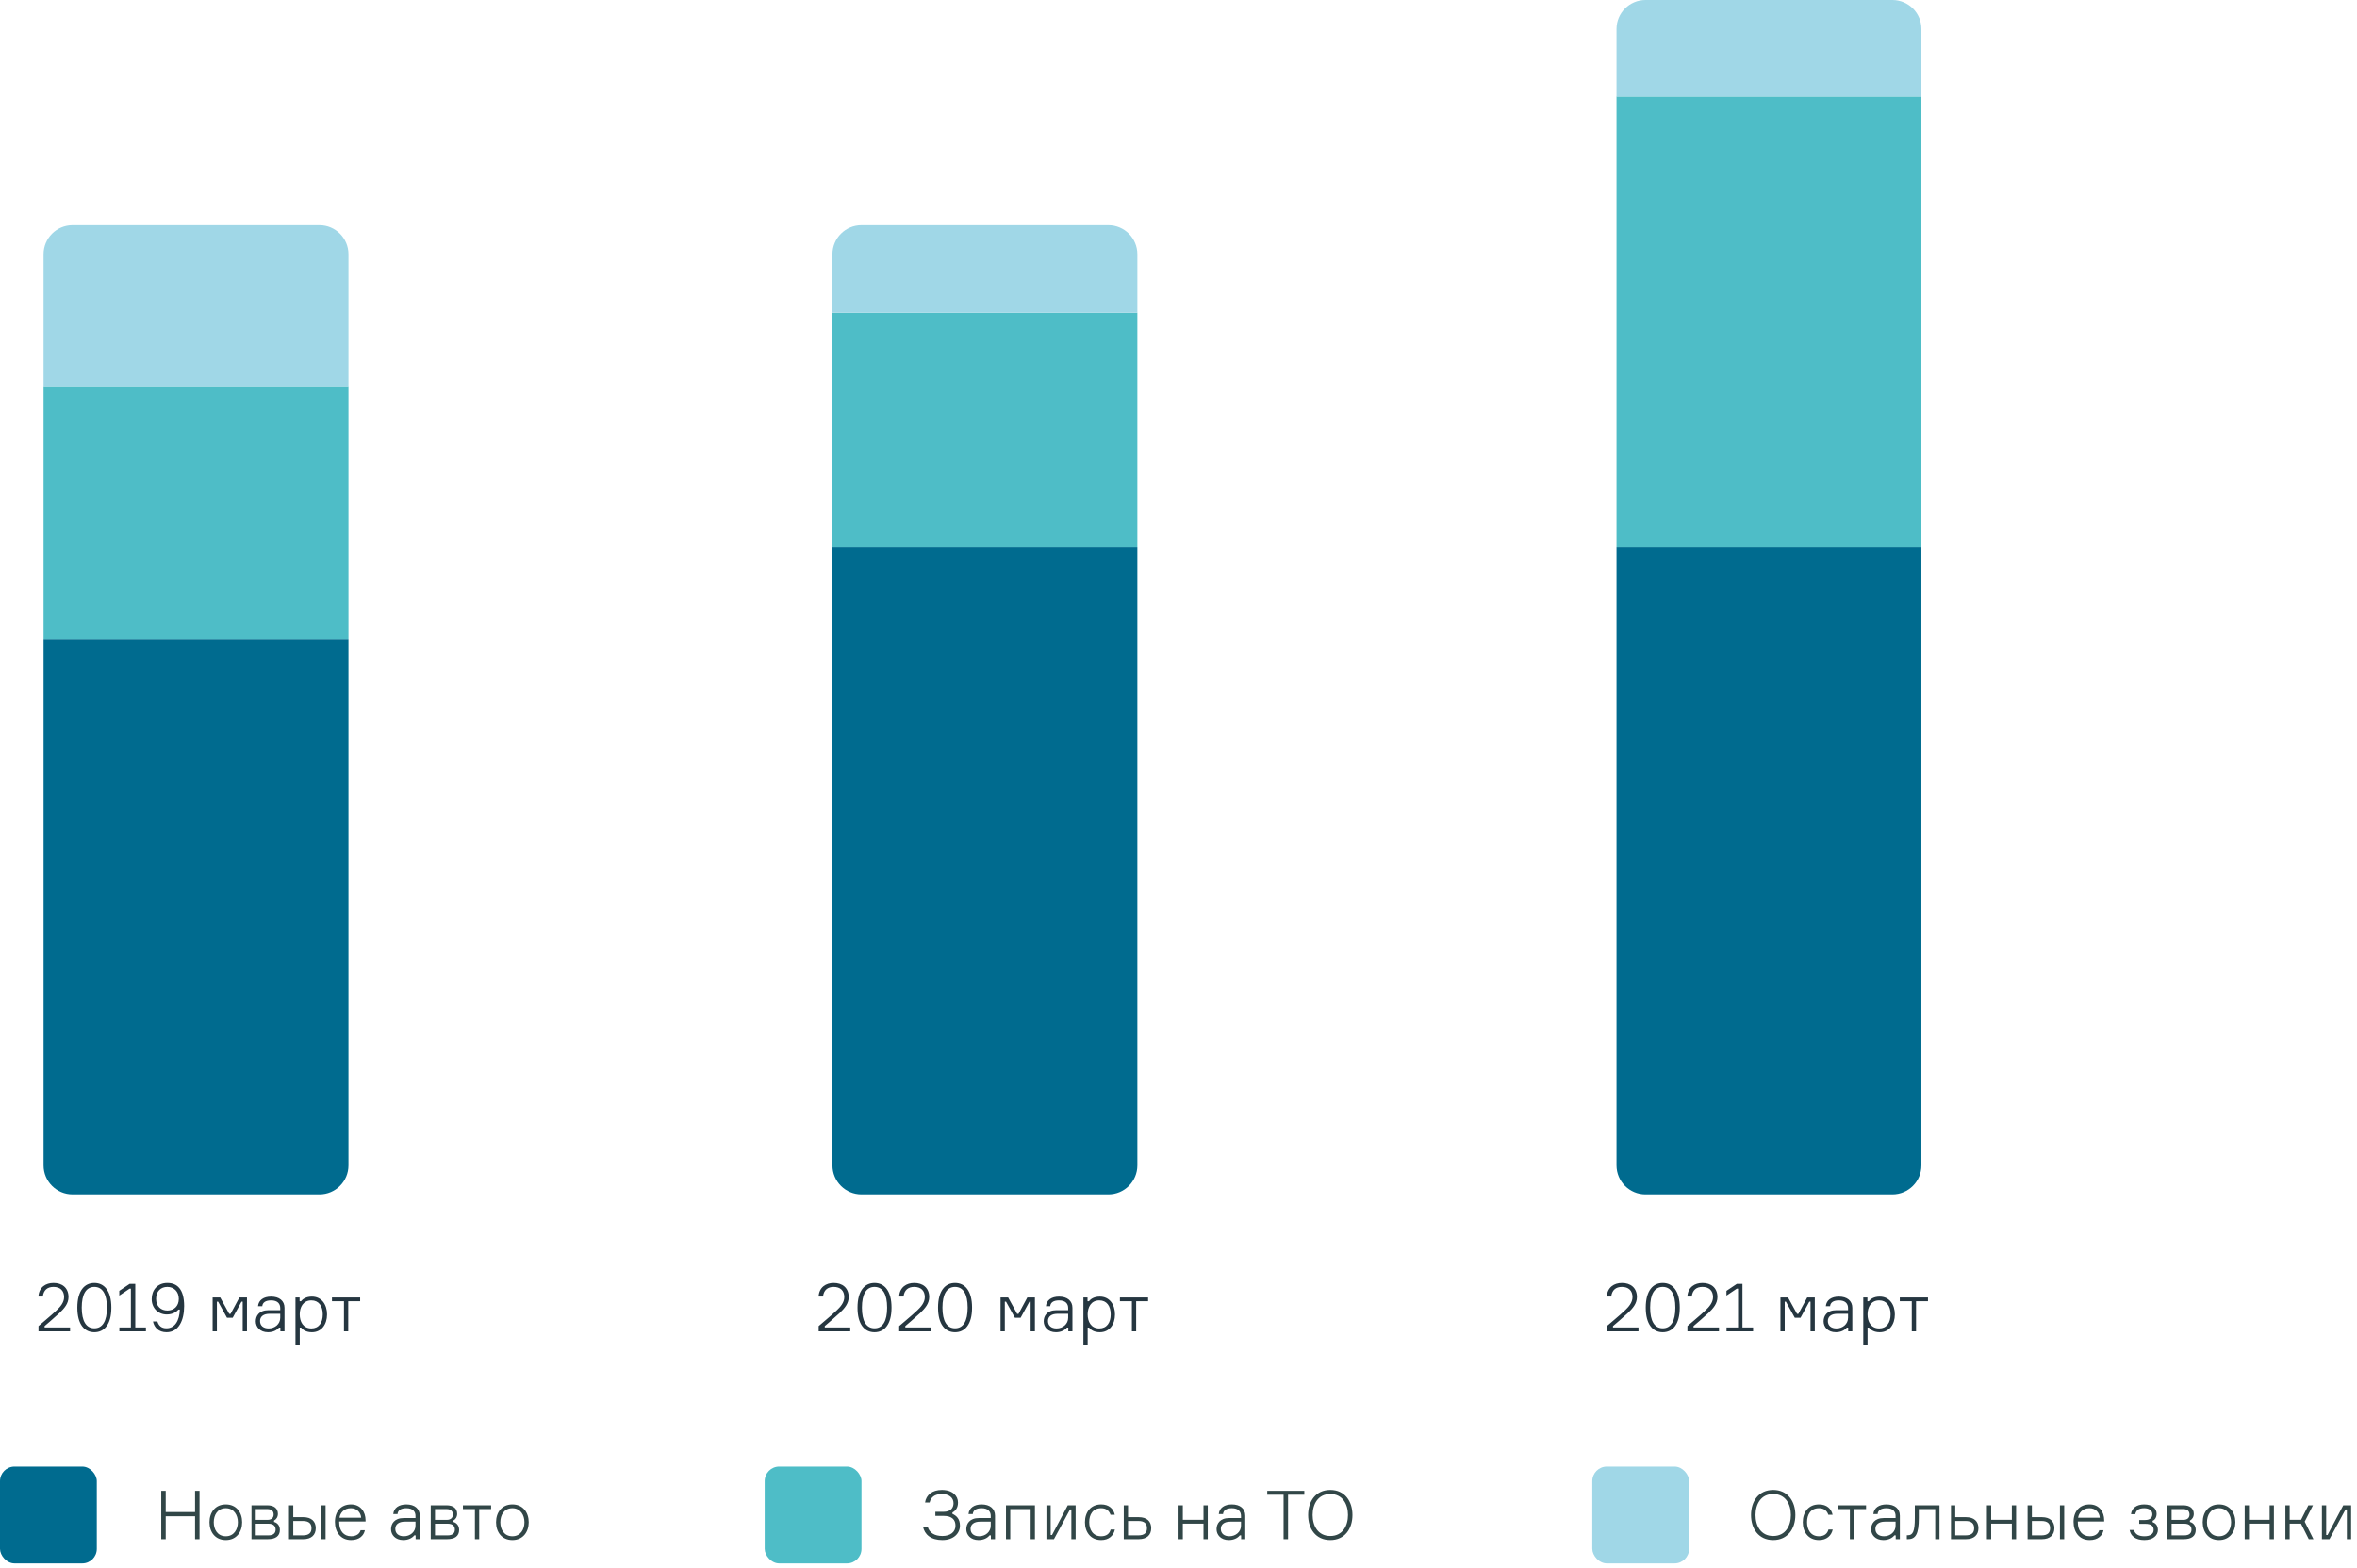
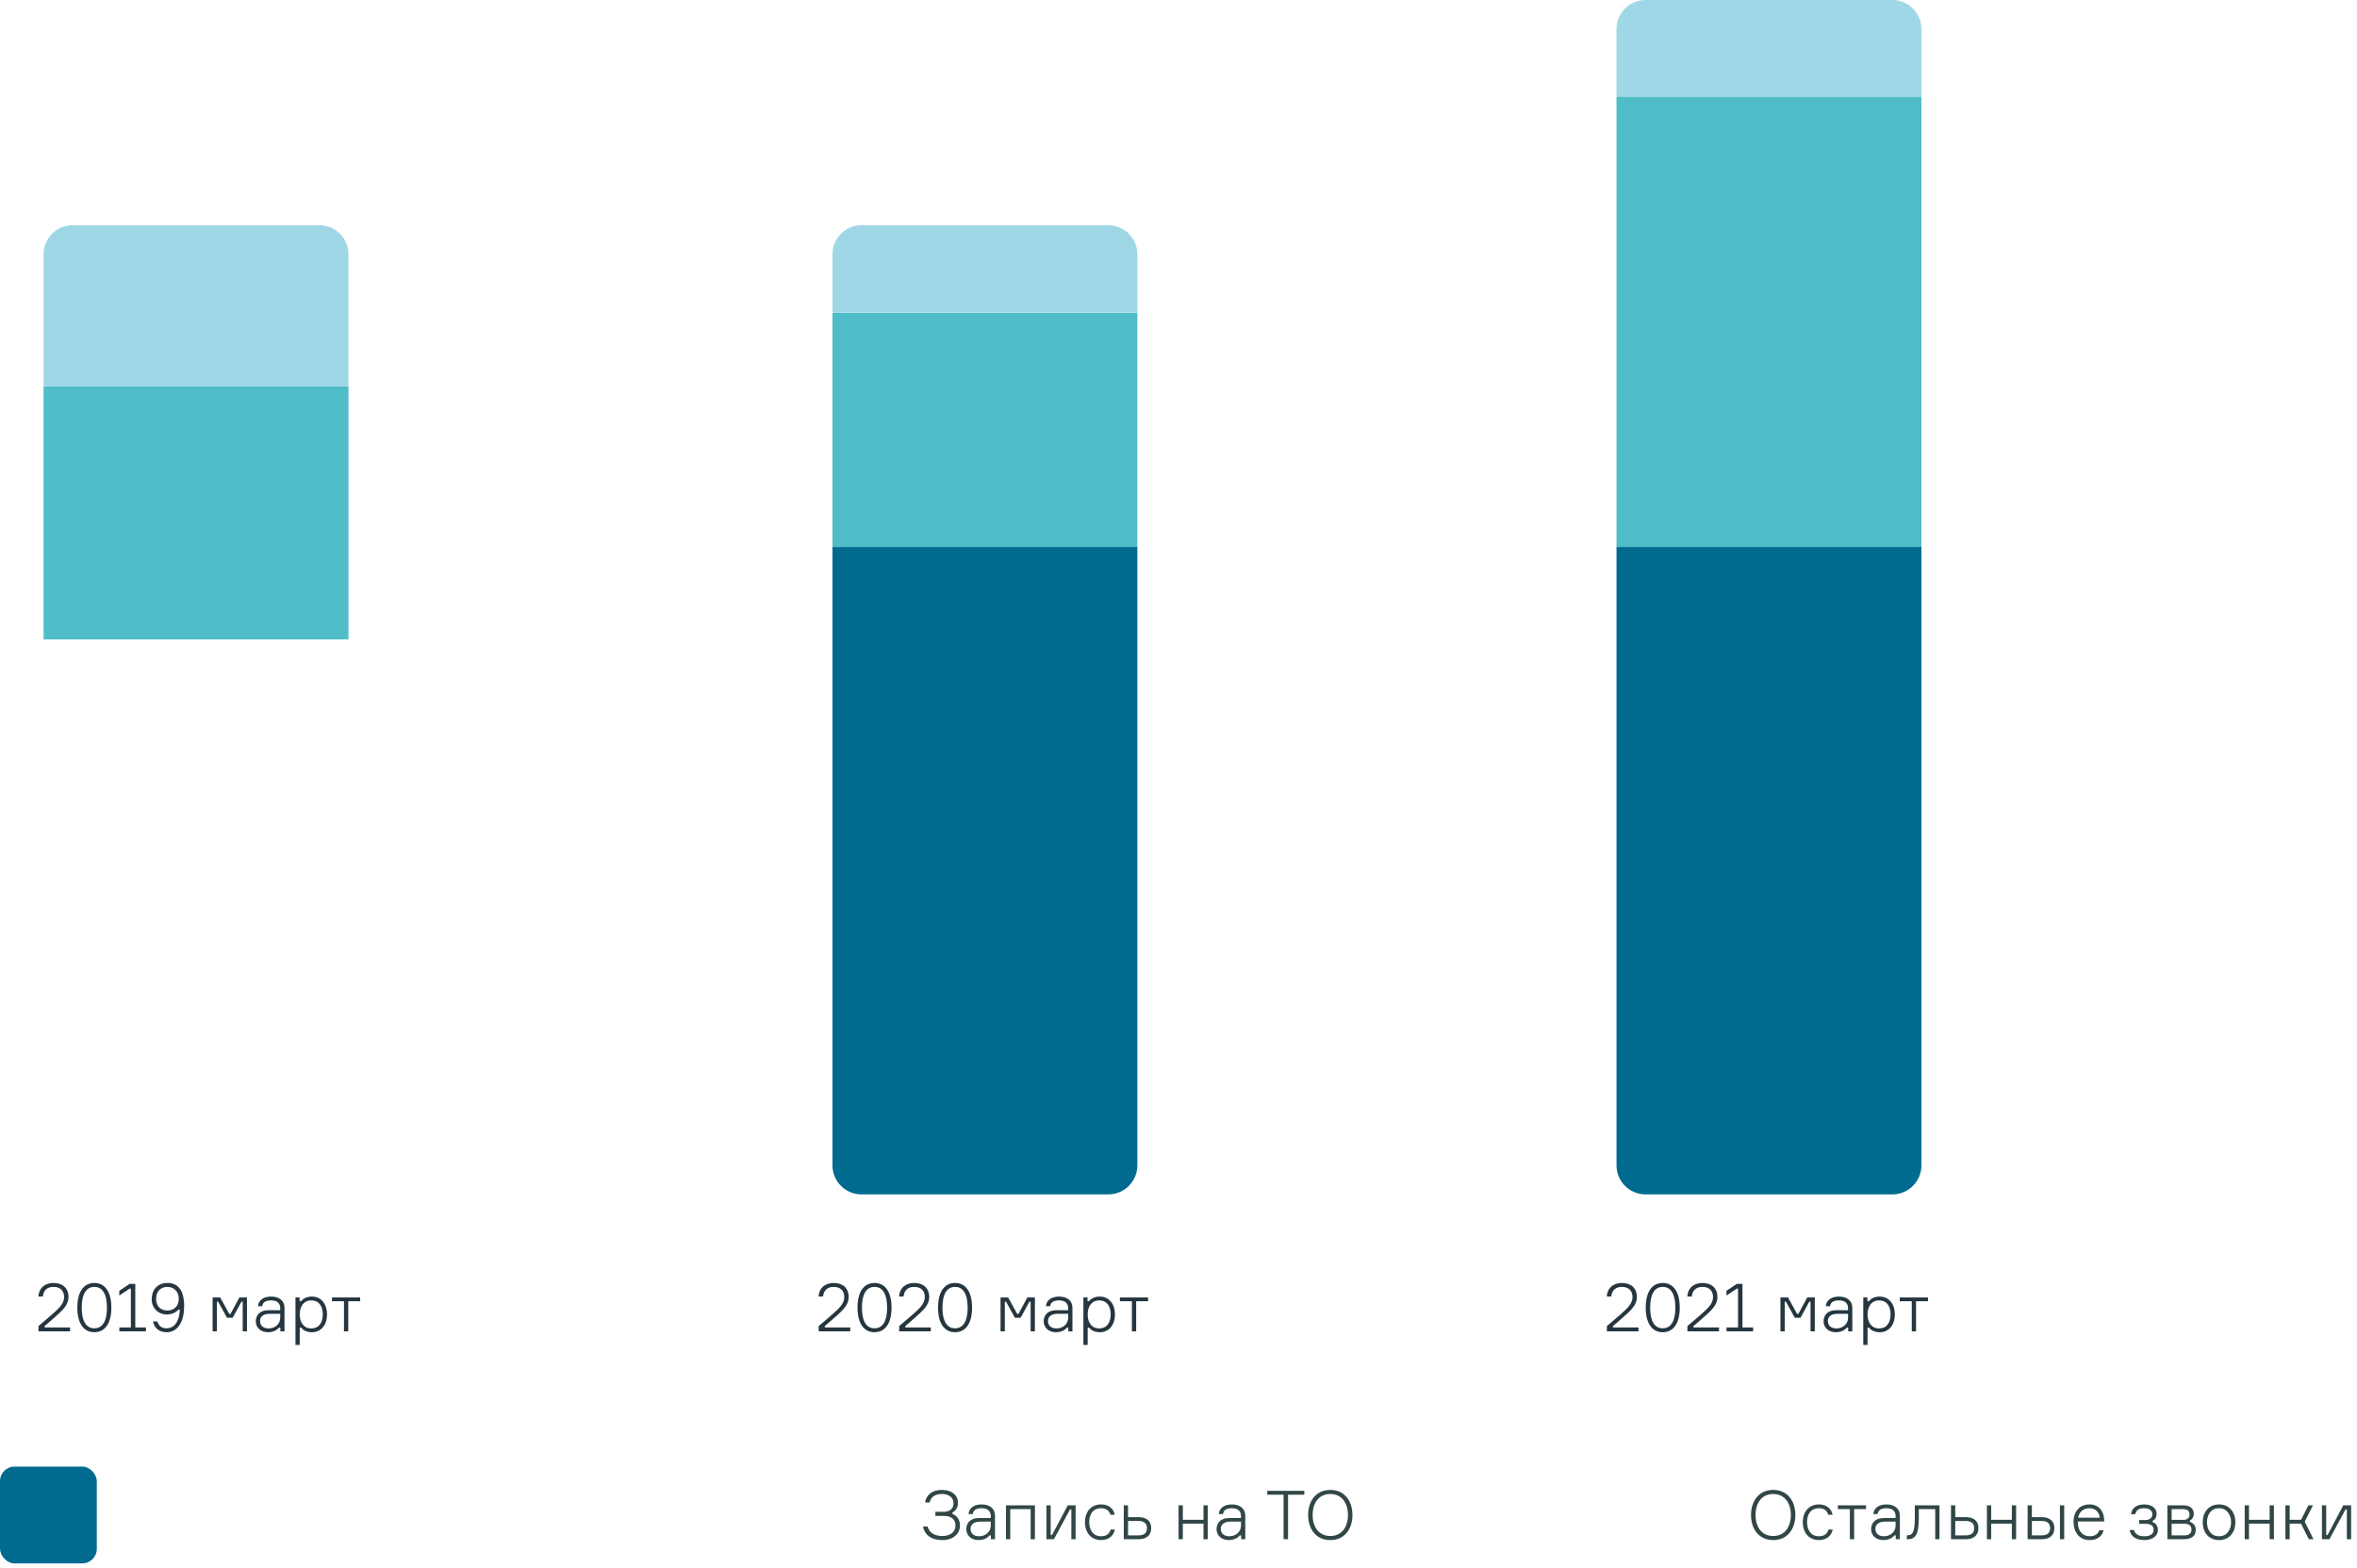
<svg xmlns="http://www.w3.org/2000/svg" width="487" height="324" viewBox="0 0 487 324" fill="none">
  <rect y="303" width="20" height="20" rx="3" fill="#006B8F" />
-   <rect x="158" y="303" width="20" height="20" rx="3" fill="#4EBDC7" />
-   <rect x="329" y="303" width="20" height="20" rx="3" fill="#A0D7E7" />
-   <path d="M40.302 308.004V312.4H34.24V308.004H33.316V318H34.24V313.268H40.302V318H41.226V308.004H40.302ZM46.657 310.818C44.473 310.818 43.283 312.47 43.283 314.5C43.283 316.53 44.473 318.182 46.657 318.182C48.827 318.182 50.031 316.53 50.031 314.5C50.031 312.47 48.827 310.818 46.657 310.818ZM46.657 317.398C44.935 317.398 44.165 315.97 44.165 314.5C44.165 313.03 44.935 311.602 46.657 311.602C48.337 311.602 49.149 313.03 49.149 314.5C49.149 315.97 48.337 317.398 46.657 317.398ZM56.623 314.15C57.057 313.926 57.422 313.436 57.422 312.764C57.422 311.644 56.623 311 55.224 311H51.962V318H55.349C56.931 318 57.828 317.37 57.828 316.082C57.828 315.186 57.309 314.612 56.623 314.43V314.15ZM52.843 317.216V314.794H55.434C56.568 314.794 56.946 315.354 56.946 316.012C56.946 316.684 56.568 317.216 55.434 317.216H52.843ZM52.843 311.784H55.237C56.218 311.784 56.539 312.302 56.539 312.904C56.539 313.478 56.203 314.01 55.237 314.01H52.843V311.784ZM60.595 311H59.713V318H62.667C64.333 318 65.243 317.132 65.243 315.718C65.243 314.304 64.333 313.45 62.667 313.45H60.595V311ZM60.595 317.216V314.234H62.555C63.899 314.234 64.361 314.822 64.361 315.732C64.361 316.628 63.899 317.216 62.555 317.216H60.595ZM67.273 311H66.391V318H67.273V311ZM75.533 314.066C75.533 312.414 74.553 310.818 72.523 310.818C70.437 310.818 69.205 312.288 69.205 314.416C69.205 316.502 70.367 318.182 72.537 318.182C74.231 318.182 75.169 317.272 75.393 316.152H74.511C74.287 316.922 73.615 317.398 72.537 317.398C71.053 317.398 70.087 316.278 70.087 314.542V314.346H75.533V314.066ZM72.495 311.602C73.839 311.602 74.553 312.568 74.623 313.562H70.143C70.297 312.568 71.067 311.602 72.495 311.602ZM85.878 318H86.732V313.142C86.732 311.686 85.654 310.818 83.96 310.818C82.434 310.818 81.37 311.532 81.258 312.806H82.14C82.196 312.064 82.798 311.602 83.96 311.602C85.318 311.602 85.85 312.302 85.85 313.198V313.632H83.414C81.482 313.632 80.796 314.822 80.796 315.928C80.796 317.104 81.678 318.182 83.33 318.182C84.352 318.182 85.164 317.776 85.598 317.216H85.878V318ZM83.456 317.398C82.392 317.398 81.678 316.852 81.678 315.858C81.678 314.962 82.364 314.374 83.652 314.374H85.85V315.2C85.85 316.488 84.758 317.398 83.456 317.398ZM93.661 314.15C94.095 313.926 94.459 313.436 94.459 312.764C94.459 311.644 93.661 311 92.261 311H88.999V318H92.387C93.969 318 94.865 317.37 94.865 316.082C94.865 315.186 94.347 314.612 93.661 314.43V314.15ZM89.881 317.216V314.794H92.471C93.605 314.794 93.983 315.354 93.983 316.012C93.983 316.684 93.605 317.216 92.471 317.216H89.881ZM89.881 311.784H92.275C93.255 311.784 93.577 312.302 93.577 312.904C93.577 313.478 93.241 314.01 92.275 314.01H89.881V311.784ZM95.652 311.784H98.13V318H99.012V311.784H101.476V311H95.652V311.784ZM105.87 310.818C103.686 310.818 102.496 312.47 102.496 314.5C102.496 316.53 103.686 318.182 105.87 318.182C108.04 318.182 109.244 316.53 109.244 314.5C109.244 312.47 108.04 310.818 105.87 310.818ZM105.87 317.398C104.148 317.398 103.378 315.97 103.378 314.5C103.378 313.03 104.148 311.602 105.87 311.602C107.55 311.602 108.362 313.03 108.362 314.5C108.362 315.97 107.55 317.398 105.87 317.398Z" fill="#314647" />
  <path d="M197.014 310.552C197.014 311.49 196.496 312.344 194.928 312.344H193.262V313.184H194.914C196.762 313.184 197.42 314.024 197.42 315.214C197.42 316.53 196.328 317.342 194.718 317.342C193.136 317.342 192.016 316.712 191.666 315.382H190.7C191.036 317.048 192.338 318.182 194.704 318.182C197.112 318.182 198.344 316.726 198.344 315.214C198.344 313.786 197.602 313.142 196.79 312.764V312.484C197.42 312.148 197.938 311.546 197.938 310.426C197.938 309.068 196.846 307.822 194.606 307.822C192.632 307.822 191.358 308.844 191.134 310.426H192.072C192.338 309.362 193.066 308.662 194.634 308.662C195.992 308.662 197.014 309.362 197.014 310.552ZM204.735 318H205.589V313.142C205.589 311.686 204.511 310.818 202.817 310.818C201.291 310.818 200.227 311.532 200.115 312.806H200.997C201.053 312.064 201.655 311.602 202.817 311.602C204.175 311.602 204.707 312.302 204.707 313.198V313.632H202.271C200.339 313.632 199.653 314.822 199.653 315.928C199.653 317.104 200.535 318.182 202.187 318.182C203.209 318.182 204.021 317.776 204.455 317.216H204.735V318ZM202.313 317.398C201.249 317.398 200.535 316.852 200.535 315.858C200.535 314.962 201.221 314.374 202.509 314.374H204.707V315.2C204.707 316.488 203.615 317.398 202.313 317.398ZM213.834 318V311H207.856V318H208.738V311.784H212.952V318H213.834ZM217.764 318L221.082 311.868H221.362V318H222.244V311H220.62L217.372 317.132H217.092V311H216.21V318H217.764ZM229.476 315.998C229.266 316.838 228.636 317.398 227.516 317.398C225.78 317.398 225.052 315.984 225.052 314.472C225.052 312.946 225.766 311.602 227.516 311.602C228.594 311.602 229.182 312.148 229.448 312.946H230.33C230.064 311.714 229.14 310.818 227.516 310.818C225.346 310.818 224.17 312.442 224.17 314.5C224.17 316.53 225.346 318.182 227.516 318.182C229.098 318.182 230.078 317.286 230.358 315.998H229.476ZM233.074 311H232.192V318H235.286C236.952 318 237.862 317.132 237.862 315.718C237.862 314.304 236.952 313.45 235.286 313.45H233.074V311ZM233.074 317.216V314.234H235.174C236.518 314.234 236.98 314.822 236.98 315.732C236.98 316.628 236.518 317.216 235.174 317.216H233.074ZM249.546 318V311H248.664V313.996H244.394V311H243.512V318H244.394V314.78H248.664V318H249.546ZM256.442 318H257.296V313.142C257.296 311.686 256.218 310.818 254.524 310.818C252.998 310.818 251.934 311.532 251.822 312.806H252.704C252.76 312.064 253.362 311.602 254.524 311.602C255.882 311.602 256.414 312.302 256.414 313.198V313.632H253.978C252.046 313.632 251.36 314.822 251.36 315.928C251.36 317.104 252.242 318.182 253.894 318.182C254.916 318.182 255.728 317.776 256.162 317.216H256.442V318ZM254.02 317.398C252.956 317.398 252.242 316.852 252.242 315.858C252.242 314.962 252.928 314.374 254.216 314.374H256.414V315.2C256.414 316.488 255.322 317.398 254.02 317.398ZM269.496 308.004H261.838V308.816H265.212V318H266.136V308.816H269.496V308.004ZM274.864 307.822C271.868 307.822 270.286 310.146 270.286 313.002C270.286 315.858 271.868 318.182 274.864 318.182C277.846 318.182 279.442 315.858 279.442 313.002C279.442 310.146 277.846 307.822 274.864 307.822ZM274.864 317.342C272.288 317.342 271.21 315.186 271.21 313.002C271.21 310.818 272.288 308.662 274.864 308.662C277.44 308.662 278.518 310.818 278.518 313.002C278.518 315.186 277.44 317.342 274.864 317.342Z" fill="#314647" />
  <path d="M366.376 307.822C363.38 307.822 361.798 310.146 361.798 313.002C361.798 315.858 363.38 318.182 366.376 318.182C369.358 318.182 370.954 315.858 370.954 313.002C370.954 310.146 369.358 307.822 366.376 307.822ZM366.376 317.342C363.8 317.342 362.722 315.186 362.722 313.002C362.722 310.818 363.8 308.662 366.376 308.662C368.952 308.662 370.03 310.818 370.03 313.002C370.03 315.186 368.952 317.342 366.376 317.342ZM377.794 315.998C377.584 316.838 376.954 317.398 375.834 317.398C374.098 317.398 373.37 315.984 373.37 314.472C373.37 312.946 374.084 311.602 375.834 311.602C376.912 311.602 377.5 312.148 377.766 312.946H378.648C378.382 311.714 377.458 310.818 375.834 310.818C373.664 310.818 372.488 312.442 372.488 314.5C372.488 316.53 373.664 318.182 375.834 318.182C377.416 318.182 378.396 317.286 378.676 315.998H377.794ZM379.74 311.784H382.218V318H383.1V311.784H385.564V311H379.74V311.784ZM391.691 318H392.545V313.142C392.545 311.686 391.467 310.818 389.773 310.818C388.247 310.818 387.183 311.532 387.071 312.806H387.953C388.009 312.064 388.611 311.602 389.773 311.602C391.131 311.602 391.663 312.302 391.663 313.198V313.632H389.227C387.295 313.632 386.609 314.822 386.609 315.928C386.609 317.104 387.491 318.182 389.143 318.182C390.165 318.182 390.977 317.776 391.411 317.216H391.691V318ZM389.269 317.398C388.205 317.398 387.491 316.852 387.491 315.858C387.491 314.962 388.177 314.374 389.465 314.374H391.663V315.2C391.663 316.488 390.571 317.398 389.269 317.398ZM393.985 318H394.223C395.805 318 396.463 316.936 396.463 313.618V311.784H399.851V318H400.733V311H395.637V313.618C395.637 316.404 395.217 317.188 394.223 317.188H393.985V318ZM403.992 311H403.11V318H406.204C407.87 318 408.78 317.132 408.78 315.718C408.78 314.304 407.87 313.45 406.204 313.45H403.992V311ZM403.992 317.216V314.234H406.092C407.436 314.234 407.898 314.822 407.898 315.732C407.898 316.628 407.436 317.216 406.092 317.216H403.992ZM416.568 318V311H415.686V313.996H411.416V311H410.534V318H411.416V314.78H415.686V318H416.568ZM419.824 311H418.942V318H421.896C423.562 318 424.472 317.132 424.472 315.718C424.472 314.304 423.562 313.45 421.896 313.45H419.824V311ZM419.824 317.216V314.234H421.784C423.128 314.234 423.59 314.822 423.59 315.732C423.59 316.628 423.128 317.216 421.784 317.216H419.824ZM426.502 311H425.62V318H426.502V311ZM434.761 314.066C434.761 312.414 433.781 310.818 431.751 310.818C429.665 310.818 428.433 312.288 428.433 314.416C428.433 316.502 429.595 318.182 431.765 318.182C433.459 318.182 434.397 317.272 434.621 316.152H433.739C433.515 316.922 432.843 317.398 431.765 317.398C430.281 317.398 429.315 316.278 429.315 314.542V314.346H434.761V314.066ZM431.723 311.602C433.067 311.602 433.781 312.568 433.851 313.562H429.371C429.525 312.568 430.295 311.602 431.723 311.602ZM444.715 312.848C444.715 313.464 444.323 314.038 443.217 314.038H441.999V314.822H443.245C444.561 314.822 444.981 315.34 444.981 316.082C444.981 316.964 444.197 317.398 443.077 317.398C442.027 317.398 441.201 317.09 440.907 316.096H440.025C440.235 317.342 441.229 318.182 443.063 318.182C444.911 318.182 445.863 317.174 445.863 316.11C445.863 315.088 445.289 314.654 444.771 314.472V314.192C445.219 314.038 445.597 313.52 445.597 312.736C445.597 311.714 444.743 310.818 443.021 310.818C441.453 310.818 440.431 311.602 440.305 312.834H441.187C441.369 311.994 441.929 311.602 443.035 311.602C444.001 311.602 444.715 312.05 444.715 312.848ZM452.479 314.15C452.913 313.926 453.277 313.436 453.277 312.764C453.277 311.644 452.479 311 451.079 311H447.817V318H451.205C452.787 318 453.683 317.37 453.683 316.082C453.683 315.186 453.165 314.612 452.479 314.43V314.15ZM448.699 317.216V314.794H451.289C452.423 314.794 452.801 315.354 452.801 316.012C452.801 316.684 452.423 317.216 451.289 317.216H448.699ZM448.699 311.784H451.093C452.073 311.784 452.395 312.302 452.395 312.904C452.395 313.478 452.059 314.01 451.093 314.01H448.699V311.784ZM458.495 310.818C456.311 310.818 455.121 312.47 455.121 314.5C455.121 316.53 456.311 318.182 458.495 318.182C460.665 318.182 461.869 316.53 461.869 314.5C461.869 312.47 460.665 310.818 458.495 310.818ZM458.495 317.398C456.773 317.398 456.003 315.97 456.003 314.5C456.003 313.03 456.773 311.602 458.495 311.602C460.175 311.602 460.987 313.03 460.987 314.5C460.987 315.97 460.175 317.398 458.495 317.398ZM469.833 318V311H468.951V313.996H464.681V311H463.799V318H464.681V314.78H468.951V318H469.833ZM477.038 318H478.004L476.198 314.374L477.906 311H476.954L475.442 313.996H473.09V311H472.208V318H473.09V314.78H475.428L477.038 318ZM481.308 318L484.626 311.868H484.906V318H485.788V311H484.164L480.916 317.132H480.636V311H479.754V318H481.308Z" fill="#314647" />
-   <path d="M9 132.107H72V240.766C72 244.079 69.314 246.766 66 246.766H15C11.686 246.766 9 244.079 9 240.766V132.107Z" fill="#006B8F" />
  <rect x="9" y="79.763" width="63" height="52.344" fill="#4EBDC7" />
  <path d="M9 52.528C9 49.215 11.686 46.528 15 46.528H66C69.314 46.528 72 49.215 72 52.528V79.763H9V52.528Z" fill="#A0D7E7" />
  <path d="M14.477 274.247H9.213V273.967L10.487 272.875C11.173 272.273 11.915 271.615 12.293 271.265C13.301 270.299 14.155 269.319 14.155 267.975C14.155 266.029 12.811 265.063 11.061 265.063C9.465 265.063 8.051 265.931 7.939 267.863H8.849C9.003 266.519 9.815 265.875 11.047 265.875C12.391 265.875 13.245 266.603 13.245 267.989C13.245 269.151 12.363 270.075 11.733 270.677C11.215 271.195 10.263 271.993 9.451 272.693L7.953 273.967V275.059H14.477V274.247ZM19.493 265.063C17.477 265.063 15.979 266.645 15.979 270.159C15.979 273.673 17.477 275.241 19.493 275.241C21.509 275.241 23.007 273.673 23.007 270.159C23.007 266.645 21.509 265.063 19.493 265.063ZM19.493 274.429C17.799 274.429 16.889 272.945 16.889 270.159C16.889 267.373 17.799 265.875 19.493 265.875C21.187 265.875 22.097 267.373 22.097 270.159C22.097 272.945 21.187 274.429 19.493 274.429ZM24.662 275.059H30.15V274.247H27.952V265.259H26.776L24.648 266.687V267.667L26.776 266.239H27.042V274.247H24.662V275.059ZM34.464 271.573C35.682 271.573 36.508 270.999 36.872 270.565H37.152C37.082 272.861 36.13 274.429 34.394 274.429C33.372 274.429 32.798 273.925 32.518 273.015H31.608C31.874 274.289 32.798 275.241 34.408 275.241C36.914 275.241 38.048 272.805 38.048 269.837C38.048 266.323 36.606 265.063 34.562 265.063C32.532 265.063 31.342 266.533 31.342 268.395C31.342 270.243 32.672 271.573 34.464 271.573ZM34.576 265.875C35.892 265.875 36.942 266.785 36.942 268.353C36.942 269.879 35.906 270.761 34.604 270.761C33.274 270.761 32.252 269.935 32.252 268.339C32.252 266.743 33.246 265.875 34.576 265.875ZM43.933 275.059H44.815V268.927H45.067L46.901 272.259H48.077L49.897 268.927H50.149V275.059H51.031V268.059H49.463L47.643 271.447H47.363L45.501 268.059H43.933V275.059ZM57.93 275.059H58.784V270.201C58.784 268.745 57.706 267.877 56.012 267.877C54.486 267.877 53.422 268.591 53.31 269.865H54.192C54.248 269.123 54.85 268.661 56.012 268.661C57.37 268.661 57.902 269.361 57.902 270.257V270.691H55.466C53.534 270.691 52.848 271.881 52.848 272.987C52.848 274.163 53.73 275.241 55.382 275.241C56.404 275.241 57.216 274.835 57.65 274.275H57.93V275.059ZM55.508 274.457C54.444 274.457 53.73 273.911 53.73 272.917C53.73 272.021 54.416 271.433 55.704 271.433H57.902V272.259C57.902 273.547 56.81 274.457 55.508 274.457ZM64.452 275.241C66.412 275.241 67.574 273.645 67.574 271.559C67.574 269.487 66.412 267.877 64.452 267.877C63.29 267.877 62.576 268.353 62.184 268.843H61.904V268.059H61.05V277.859H61.932V274.275H62.212C62.604 274.779 63.29 275.241 64.452 275.241ZM64.34 268.661C65.866 268.661 66.692 269.837 66.692 271.559C66.692 273.281 65.866 274.457 64.34 274.457C62.618 274.457 61.932 273.043 61.932 271.559C61.932 270.089 62.618 268.661 64.34 268.661ZM68.593 268.843H71.071V275.059H71.953V268.843H74.417V268.059H68.593V268.843Z" fill="#253640" />
  <path d="M172 112.997H235V240.766C235 244.079 232.314 246.766 229 246.766H178C174.686 246.766 172 244.079 172 240.766V112.997Z" fill="#006B8F" />
  <rect x="172" y="64.623" width="63" height="48.375" fill="#4EBDC7" />
  <path d="M172 52.528C172 49.215 174.686 46.528 178 46.528H229C232.314 46.528 235 49.215 235 52.528V64.623H172V52.528Z" fill="#A0D7E7" />
  <path d="M175.677 274.247H170.413V273.967L171.687 272.875C172.373 272.273 173.115 271.615 173.493 271.265C174.501 270.299 175.355 269.319 175.355 267.975C175.355 266.029 174.011 265.063 172.261 265.063C170.665 265.063 169.251 265.931 169.139 267.863H170.049C170.203 266.519 171.015 265.875 172.247 265.875C173.591 265.875 174.445 266.603 174.445 267.989C174.445 269.151 173.563 270.075 172.933 270.677C172.415 271.195 171.463 271.993 170.651 272.693L169.153 273.967V275.059H175.677V274.247ZM180.693 265.063C178.677 265.063 177.179 266.645 177.179 270.159C177.179 273.673 178.677 275.241 180.693 275.241C182.709 275.241 184.207 273.673 184.207 270.159C184.207 266.645 182.709 265.063 180.693 265.063ZM180.693 274.429C178.999 274.429 178.089 272.945 178.089 270.159C178.089 267.373 178.999 265.875 180.693 265.875C182.387 265.875 183.297 267.373 183.297 270.159C183.297 272.945 182.387 274.429 180.693 274.429ZM192.316 274.247H187.052V273.967L188.326 272.875C189.012 272.273 189.754 271.615 190.132 271.265C191.14 270.299 191.994 269.319 191.994 267.975C191.994 266.029 190.65 265.063 188.9 265.063C187.304 265.063 185.89 265.931 185.778 267.863H186.688C186.842 266.519 187.654 265.875 188.886 265.875C190.23 265.875 191.084 266.603 191.084 267.989C191.084 269.151 190.202 270.075 189.572 270.677C189.054 271.195 188.102 271.993 187.29 272.693L185.792 273.967V275.059H192.316V274.247ZM197.332 265.063C195.316 265.063 193.818 266.645 193.818 270.159C193.818 273.673 195.316 275.241 197.332 275.241C199.348 275.241 200.846 273.673 200.846 270.159C200.846 266.645 199.348 265.063 197.332 265.063ZM197.332 274.429C195.638 274.429 194.728 272.945 194.728 270.159C194.728 267.373 195.638 265.875 197.332 265.875C199.026 265.875 199.936 267.373 199.936 270.159C199.936 272.945 199.026 274.429 197.332 274.429ZM206.733 275.059H207.615V268.927H207.867L209.701 272.259H210.877L212.697 268.927H212.949V275.059H213.831V268.059H212.263L210.443 271.447H210.163L208.301 268.059H206.733V275.059ZM220.73 275.059H221.584V270.201C221.584 268.745 220.506 267.877 218.812 267.877C217.286 267.877 216.222 268.591 216.11 269.865H216.992C217.048 269.123 217.65 268.661 218.812 268.661C220.17 268.661 220.702 269.361 220.702 270.257V270.691H218.266C216.334 270.691 215.648 271.881 215.648 272.987C215.648 274.163 216.53 275.241 218.182 275.241C219.204 275.241 220.016 274.835 220.45 274.275H220.73V275.059ZM218.308 274.457C217.244 274.457 216.53 273.911 216.53 272.917C216.53 272.021 217.216 271.433 218.504 271.433H220.702V272.259C220.702 273.547 219.61 274.457 218.308 274.457ZM227.252 275.241C229.212 275.241 230.374 273.645 230.374 271.559C230.374 269.487 229.212 267.877 227.252 267.877C226.09 267.877 225.376 268.353 224.984 268.843H224.704V268.059H223.85V277.859H224.732V274.275H225.012C225.404 274.779 226.09 275.241 227.252 275.241ZM227.14 268.661C228.666 268.661 229.492 269.837 229.492 271.559C229.492 273.281 228.666 274.457 227.14 274.457C225.418 274.457 224.732 273.043 224.732 271.559C224.732 270.089 225.418 268.661 227.14 268.661ZM231.393 268.843H233.871V275.059H234.753V268.843H237.217V268.059H231.393V268.843Z" fill="#253640" />
  <path d="M334 112.997H397V240.766C397 244.079 394.314 246.766 391 246.766H340C336.686 246.766 334 244.079 334 240.766V112.997Z" fill="#006B8F" />
  <rect x="334" y="19.941" width="63" height="93.056" fill="#4EBDC7" />
  <path d="M334 6C334 2.686 336.686 0 340 0H391C394.314 0 397 2.686 397 6V19.941H334V6Z" fill="#A0D7E7" />
  <path d="M338.538 274.247H333.274V273.967L334.548 272.875C335.234 272.273 335.976 271.615 336.354 271.265C337.362 270.299 338.216 269.319 338.216 267.975C338.216 266.029 336.872 265.063 335.122 265.063C333.526 265.063 332.112 265.931 332 267.863H332.91C333.064 266.519 333.876 265.875 335.108 265.875C336.452 265.875 337.306 266.603 337.306 267.989C337.306 269.151 336.424 270.075 335.794 270.677C335.276 271.195 334.324 271.993 333.512 272.693L332.014 273.967V275.059H338.538V274.247ZM343.554 265.063C341.538 265.063 340.04 266.645 340.04 270.159C340.04 273.673 341.538 275.241 343.554 275.241C345.57 275.241 347.068 273.673 347.068 270.159C347.068 266.645 345.57 265.063 343.554 265.063ZM343.554 274.429C341.86 274.429 340.95 272.945 340.95 270.159C340.95 267.373 341.86 265.875 343.554 265.875C345.248 265.875 346.158 267.373 346.158 270.159C346.158 272.945 345.248 274.429 343.554 274.429ZM355.177 274.247H349.913V273.967L351.187 272.875C351.873 272.273 352.615 271.615 352.993 271.265C354.001 270.299 354.855 269.319 354.855 267.975C354.855 266.029 353.511 265.063 351.761 265.063C350.165 265.063 348.751 265.931 348.639 267.863H349.549C349.703 266.519 350.515 265.875 351.747 265.875C353.091 265.875 353.945 266.603 353.945 267.989C353.945 269.151 353.063 270.075 352.433 270.677C351.915 271.195 350.963 271.993 350.151 272.693L348.653 273.967V275.059H355.177V274.247ZM356.735 275.059H362.223V274.247H360.025V265.259H358.849L356.721 266.687V267.667L358.849 266.239H359.115V274.247H356.735V275.059ZM367.872 275.059H368.754V268.927H369.006L370.84 272.259H372.016L373.836 268.927H374.088V275.059H374.97V268.059H373.402L371.582 271.447H371.302L369.44 268.059H367.872V275.059ZM381.868 275.059H382.722V270.201C382.722 268.745 381.644 267.877 379.95 267.877C378.424 267.877 377.36 268.591 377.248 269.865H378.13C378.186 269.123 378.788 268.661 379.95 268.661C381.308 268.661 381.84 269.361 381.84 270.257V270.691H379.404C377.472 270.691 376.786 271.881 376.786 272.987C376.786 274.163 377.668 275.241 379.32 275.241C380.342 275.241 381.154 274.835 381.588 274.275H381.868V275.059ZM379.446 274.457C378.382 274.457 377.668 273.911 377.668 272.917C377.668 272.021 378.354 271.433 379.642 271.433H381.84V272.259C381.84 273.547 380.748 274.457 379.446 274.457ZM388.391 275.241C390.351 275.241 391.513 273.645 391.513 271.559C391.513 269.487 390.351 267.877 388.391 267.877C387.229 267.877 386.515 268.353 386.123 268.843H385.843V268.059H384.989V277.859H385.871V274.275H386.151C386.543 274.779 387.229 275.241 388.391 275.241ZM388.279 268.661C389.805 268.661 390.631 269.837 390.631 271.559C390.631 273.281 389.805 274.457 388.279 274.457C386.557 274.457 385.871 273.043 385.871 271.559C385.871 270.089 386.557 268.661 388.279 268.661ZM392.531 268.843H395.009V275.059H395.891V268.843H398.355V268.059H392.531V268.843Z" fill="#253640" />
</svg>